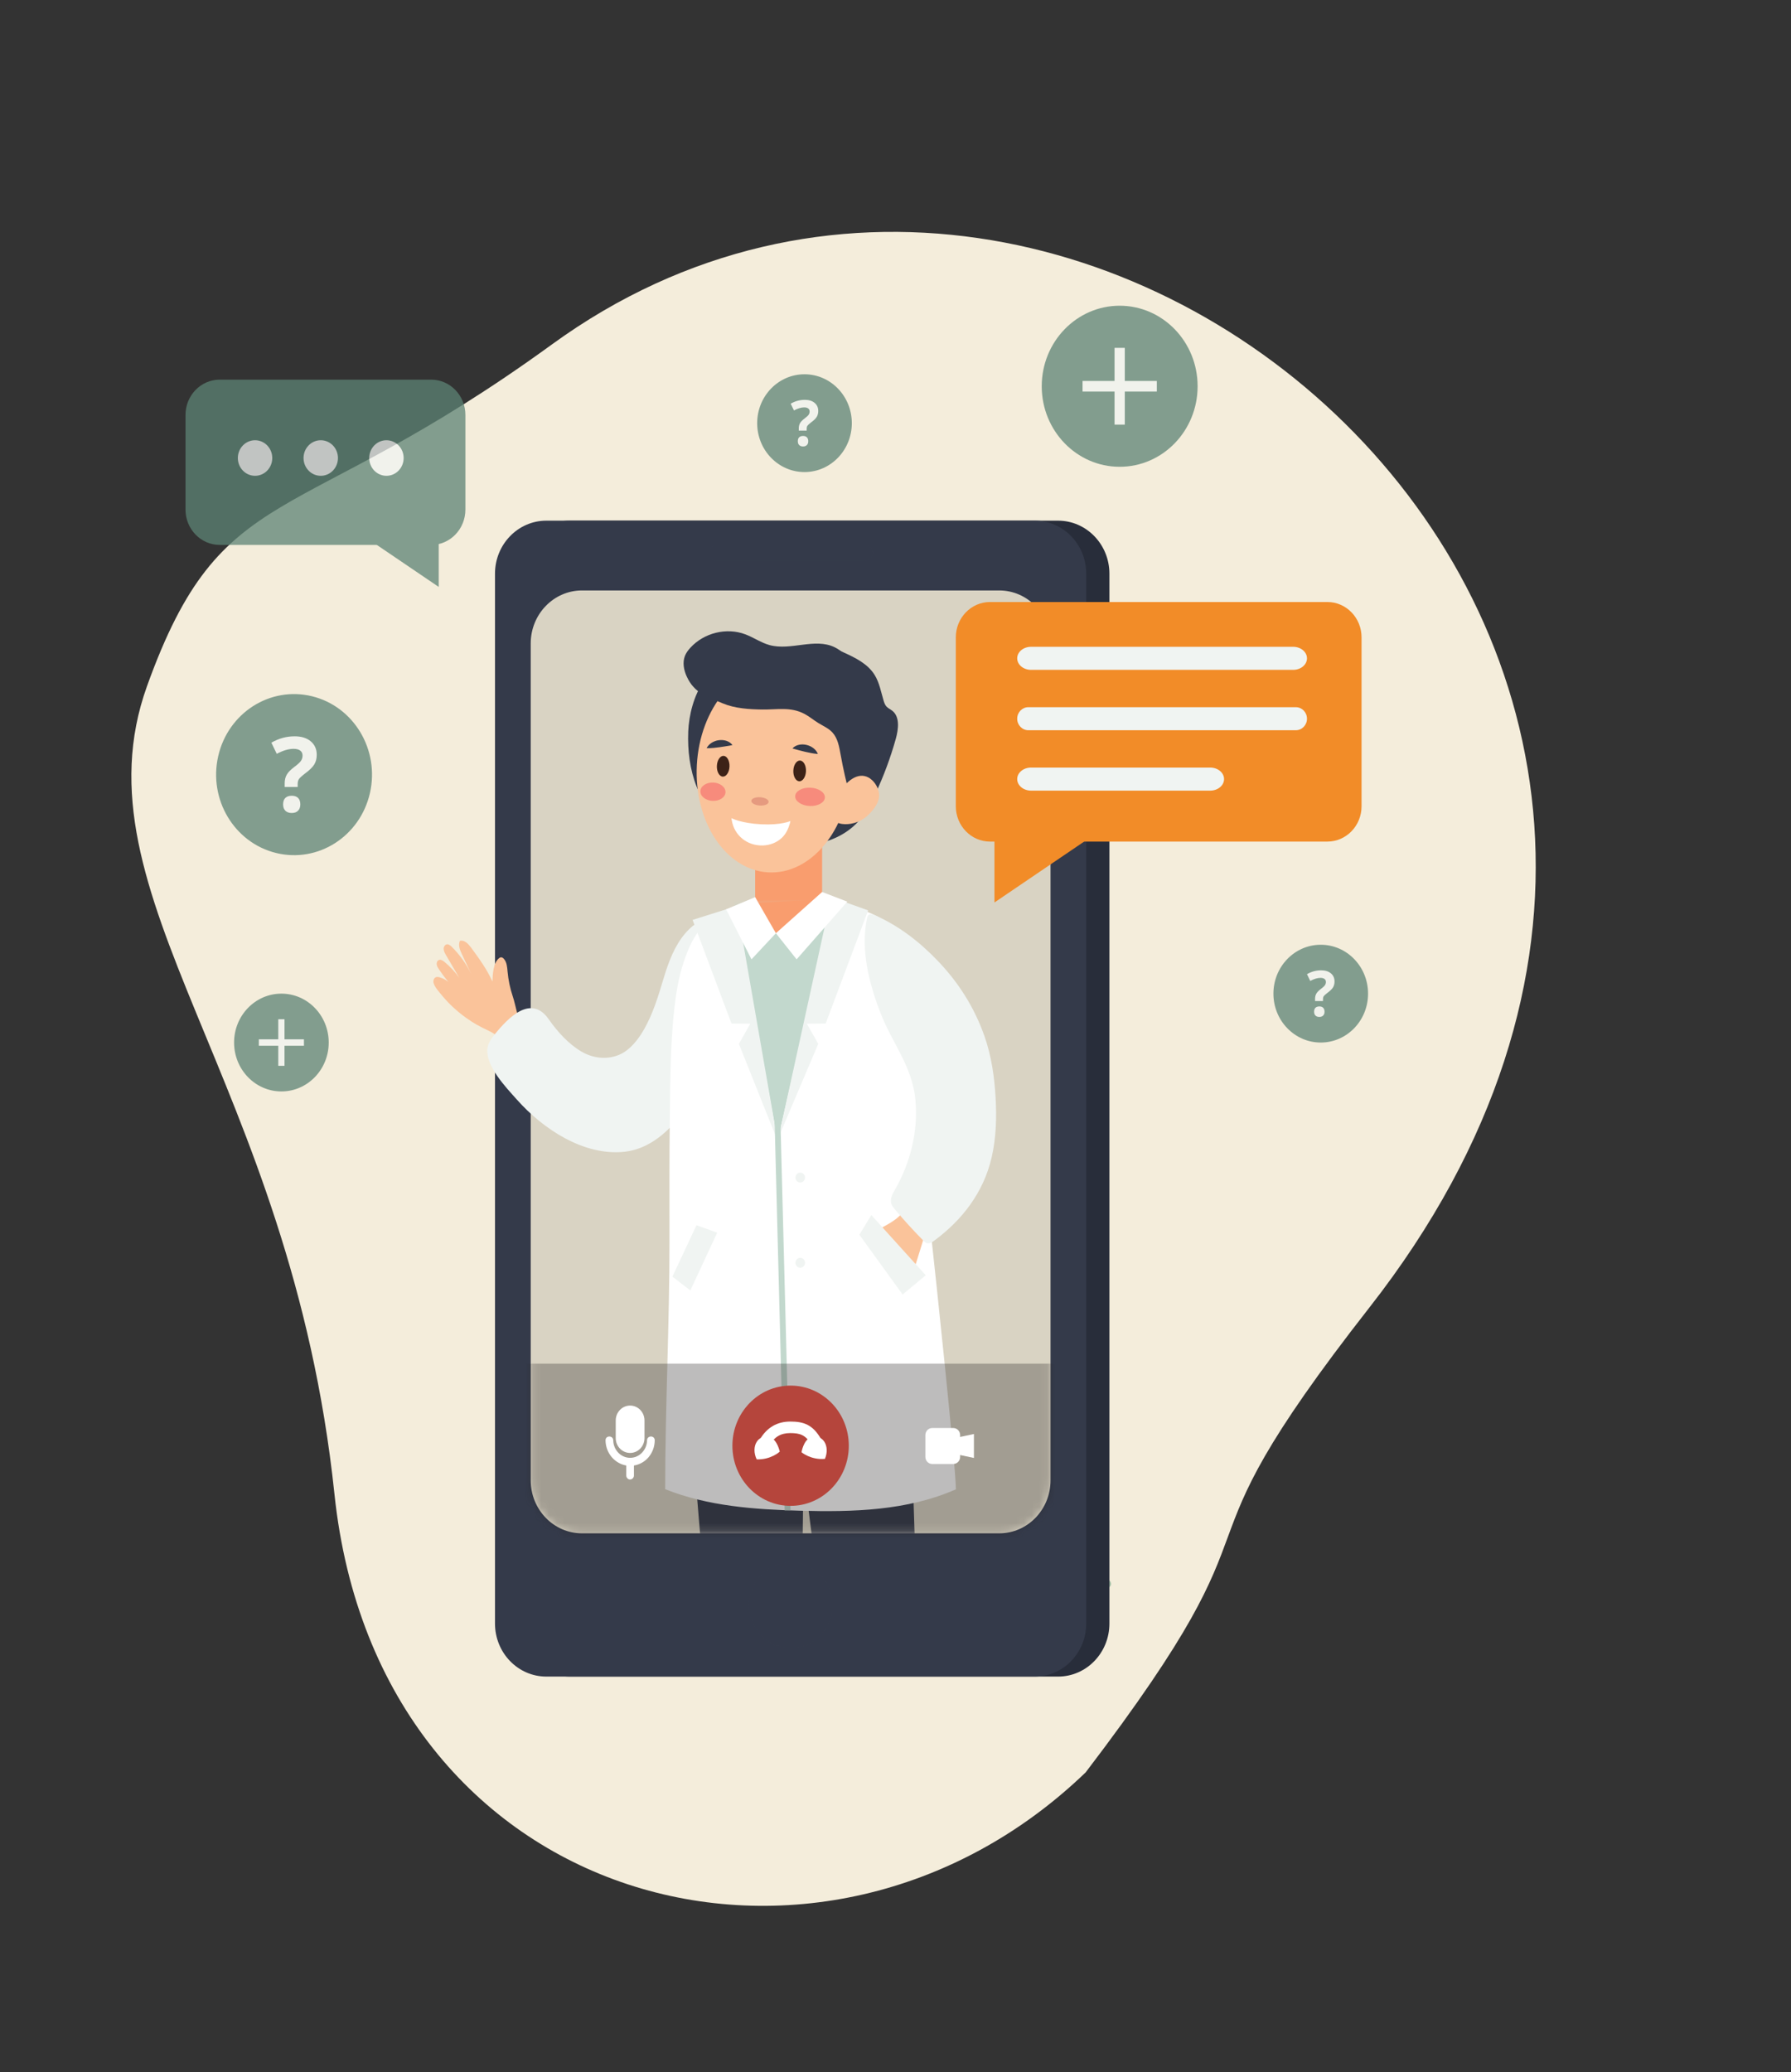
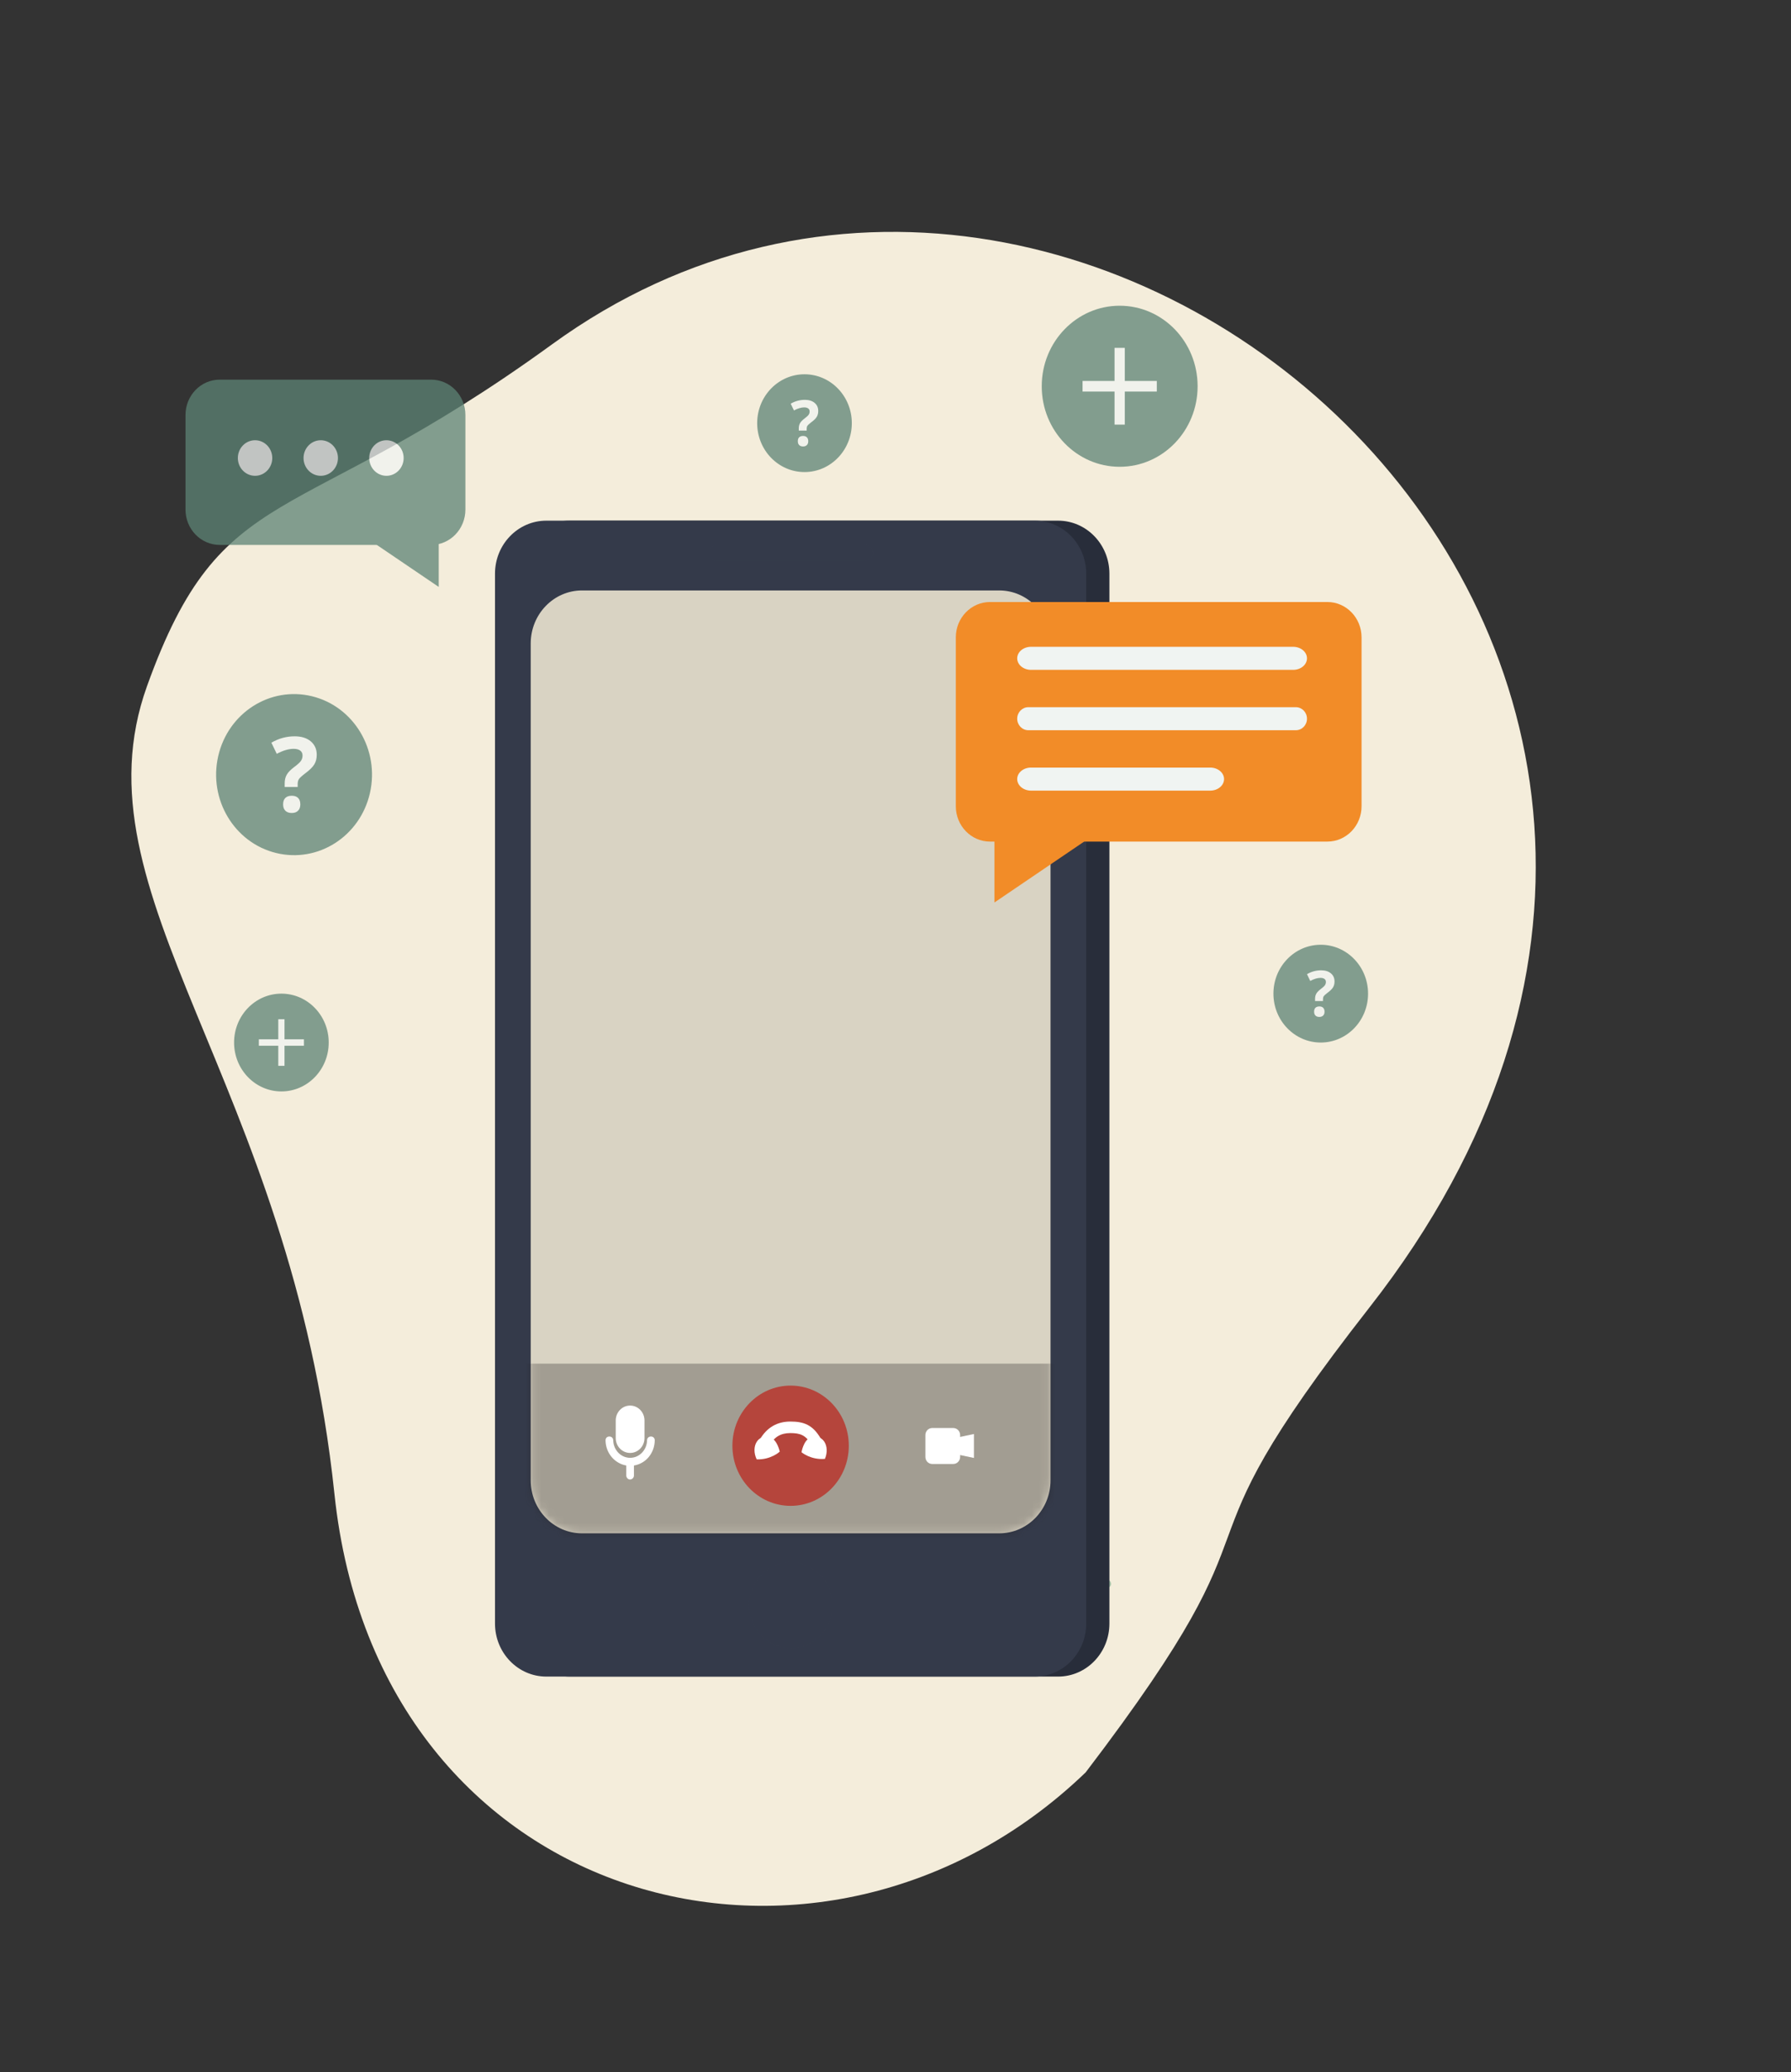
<svg xmlns="http://www.w3.org/2000/svg" width="230" height="266" viewBox="0 0 230 266" fill="none">
  <rect x="0" y="0" width="230" height="266" fill="#333333" stroke="none" />
  <path d="M42.949 191.771C48.565 245.196 105.618 260.056 139.422 227.51C167.108 191.208 148.309 203.046 175.895 167.793C241.956 83.371 139.672 -5.762 70.892 44.202C37.608 68.381 28.556 61.14 18.879 88.076C9.201 115.012 37.334 138.347 42.949 191.771Z" fill="#F4EDDB" />
  <path d="M131.758 190.628C132.325 190.628 132.325 189.72 131.758 189.72C131.191 189.72 131.191 190.628 131.758 190.628Z" fill="#268A63" />
  <path d="M131.907 166.095C132.43 168.178 133.458 169.989 134.605 171.768C135.848 173.692 136.666 175.825 137.022 178.112C137.109 178.688 137.957 178.443 137.87 177.871C137.522 175.661 136.749 173.524 135.572 171.641C134.394 169.757 133.296 168.015 132.755 165.859C132.615 165.292 131.767 165.532 131.907 166.1V166.095Z" fill="#268A63" />
  <path d="M137.307 208.798C137.496 209.565 138.049 210.15 138.621 210.645C138.713 210.722 138.81 210.776 138.933 210.776C139.042 210.776 139.17 210.726 139.245 210.645C139.394 210.477 139.433 210.164 139.245 210.005C138.99 209.782 138.739 209.555 138.524 209.288C138.511 209.274 138.502 209.26 138.493 209.247C138.449 209.192 138.493 209.233 138.506 209.265C138.484 209.229 138.454 209.192 138.432 209.156C138.388 209.088 138.344 209.015 138.304 208.943C138.287 208.907 138.269 208.875 138.252 208.838C138.243 208.82 138.234 208.798 138.225 208.779C138.203 208.73 138.26 208.879 138.234 208.802C138.203 208.72 138.177 208.639 138.155 208.553C138.098 208.321 137.839 208.162 137.614 208.235C137.39 208.308 137.245 208.548 137.307 208.793V208.798Z" fill="#A7C4A9" />
  <path d="M138.16 209.038C139.144 206.919 140.633 205.063 142.492 203.697C142.949 203.361 142.509 202.571 142.048 202.912C140.067 204.368 138.454 206.315 137.404 208.58C137.162 209.102 137.918 209.564 138.164 209.038H138.16Z" fill="#A7C4A9" />
  <path d="M140.681 196.196C140.304 195.946 140.088 195.175 139.926 194.766C139.741 194.294 139.583 193.804 139.451 193.314C139.196 192.361 139.029 191.385 138.928 190.401C138.726 188.386 138.77 186.353 138.823 184.333C138.84 183.748 137.962 183.748 137.944 184.333C137.883 186.589 137.839 188.858 138.129 191.1C138.269 192.18 138.48 193.251 138.818 194.29C139.1 195.156 139.451 196.463 140.233 196.981C140.712 197.298 141.152 196.513 140.677 196.196H140.681Z" fill="#1E9DA2" />
  <path d="M64.982 197.947C65.962 199.903 66.239 201.986 66.582 204.128C66.924 206.27 67.706 208.271 68.827 210.078C69.13 210.568 69.89 210.114 69.587 209.619C68.431 207.754 67.684 205.689 67.373 203.497C67.061 201.306 66.692 199.381 65.742 197.489C65.483 196.972 64.723 197.43 64.982 197.947Z" fill="#268A63" />
  <path d="M72.311 184.592C72.566 182.137 72.219 179.632 71.296 177.349C71.204 177.122 71.006 176.964 70.755 177.032C70.549 177.086 70.356 177.363 70.448 177.59C71.344 179.809 71.678 182.2 71.432 184.592C71.371 185.173 72.249 185.168 72.311 184.592Z" fill="#A7C4A9" />
  <path d="M135.879 66.835H73.137C69.497 66.835 66.546 69.883 66.546 73.642V208.407C66.546 212.167 69.497 215.214 73.137 215.214H135.879C139.519 215.214 142.47 212.167 142.47 208.407V73.642C142.47 69.883 139.519 66.835 135.879 66.835Z" fill="#282D3A" />
  <path d="M132.9 66.835H70.158C66.518 66.835 63.567 69.883 63.567 73.642V208.407C63.567 212.167 66.518 215.214 70.158 215.214H132.9C136.54 215.214 139.491 212.167 139.491 208.407V73.642C139.491 69.883 136.54 66.835 132.9 66.835Z" fill="#343A4A" />
  <path d="M128.318 75.793H74.745C71.105 75.793 68.154 78.841 68.154 82.6V190.019C68.154 193.779 71.105 196.826 74.745 196.826H128.318C131.957 196.826 134.908 193.779 134.908 190.019V82.6C134.908 78.841 131.957 75.793 128.318 75.793Z" fill="#D9D3C3" />
  <g style="mix-blend-mode:multiply" opacity="0.5">
    <path d="M111.081 72.009H91.981C91.432 72.009 90.989 71.55 90.989 70.983C90.989 70.416 91.432 69.957 91.981 69.957H111.081C111.63 69.957 112.074 70.416 112.074 70.983C112.074 71.55 111.63 72.009 111.081 72.009Z" fill="#343A4A" />
  </g>
  <mask id="mask0_783_6677" style="mask-type:luminance" maskUnits="userSpaceOnUse" x="50" y="75" width="92" height="122">
-     <path d="M141.727 75.793H50.356V196.826H141.727V75.793Z" fill="white" />
-   </mask>
+     </mask>
  <g mask="url(#mask0_783_6677)">
    <path d="M60.444 131.066C60.931 131.379 61.432 131.661 61.946 131.919C62.465 132.178 63.001 132.405 63.493 132.723C64.231 133.199 64.837 133.862 65.518 134.42C65.575 134.465 65.637 134.515 65.712 134.515C65.782 134.515 65.848 134.474 65.905 134.429C66.502 133.975 66.977 133.353 67.271 132.65C67.311 132.55 67.35 132.446 67.342 132.337C67.333 132.21 67.258 132.101 67.188 131.992C66.437 130.808 66.283 129.197 65.839 127.867C65.501 126.855 65.281 125.802 65.184 124.736C65.132 124.15 65.092 123.506 64.701 123.075C64.596 122.957 64.442 122.857 64.292 122.889C64.222 122.902 64.165 122.943 64.108 122.984C63.335 123.565 63.273 125.076 63.238 125.997C62.539 124.432 61.524 123.043 60.518 121.668C60.154 121.173 59.644 120.62 59.064 120.77C58.805 121.296 59.055 121.927 59.306 122.458C59.714 123.324 60.118 124.191 60.527 125.058C59.894 123.746 59.042 122.553 58.018 121.541C57.838 121.364 57.61 121.178 57.368 121.223C57.109 121.273 56.959 121.573 56.977 121.845C56.995 122.113 57.131 122.358 57.267 122.589C57.834 123.56 58.401 124.536 58.972 125.507C58.427 124.74 57.785 124.051 57.06 123.461C56.854 123.293 56.59 123.129 56.349 123.234C56.142 123.324 56.05 123.588 56.085 123.815C56.12 124.041 56.248 124.241 56.375 124.432C56.946 125.276 57.579 126.084 58.255 126.841C57.856 126.165 57.192 125.657 56.45 125.453C56.291 125.407 56.116 125.38 55.966 125.444C55.712 125.553 55.61 125.888 55.676 126.165C55.804 126.701 56.423 127.368 56.766 127.79C57.236 128.357 57.746 128.893 58.286 129.387C58.963 130.004 59.688 130.567 60.452 131.057L60.444 131.066Z" fill="#FAC39A" />
    <path d="M85.483 124.749C85.36 125.121 85.246 125.493 85.136 125.866C84.499 127.994 83.823 130.177 82.724 132.105C81.982 133.412 80.914 134.801 79.526 135.391C77.922 136.072 76.129 135.849 74.64 134.969C72.992 133.993 71.569 132.418 70.466 130.835C68.216 127.608 65.299 130.571 63.467 132.859C63.08 133.34 62.715 133.871 62.614 134.488C62.245 136.775 65.031 139.638 66.406 141.181C69.776 144.966 75.004 148.401 80.185 147.848C85.857 147.24 89.635 140.573 91.441 135.595C93.269 130.558 93.933 124.994 93.045 119.676C92.777 118.051 91.538 117.715 90.119 118.201C89.526 118.405 89.003 118.791 88.546 119.231C87.004 120.719 86.147 122.707 85.483 124.74V124.749Z" fill="#F0F4F2" />
    <path d="M102.597 227.335C102.83 227.335 103.208 180.258 103.379 176.174C100.29 176.074 97.206 175.915 94.121 175.697C91.037 175.479 88.137 174.086 87.61 178.039C87.368 179.863 88.287 181.175 88.673 182.881C89.271 185.504 89.209 188.386 89.425 191.068C90.396 203.202 91.564 215.319 92.931 227.408C96.151 227.385 99.372 227.362 102.593 227.34L102.597 227.335Z" fill="#343A4A" />
    <path d="M88.383 93.963C88.19 98.706 89.64 103.852 93.867 106.307C94.877 106.892 95.976 107.296 97.092 107.627C99.332 108.294 101.683 108.698 104.003 108.44C106.323 108.181 108.621 107.21 110.22 105.454C111.156 104.423 111.824 103.162 112.421 101.891C113.485 99.618 114.363 97.253 115.04 94.83C115.383 93.591 115.58 92.021 114.587 91.236C114.337 91.041 114.034 90.914 113.823 90.673C113.643 90.469 113.55 90.197 113.471 89.934C113.137 88.813 112.931 87.628 112.32 86.639C111.437 85.214 109.86 84.443 108.357 83.757C106.951 83.118 105.932 82.659 104.403 82.904C103.063 83.122 101.749 83.476 100.475 83.957C98.946 84.538 97.513 85.459 95.918 85.845C94.183 86.262 91.49 85.772 90.356 87.451C89.104 89.307 88.471 91.726 88.379 93.963H88.383Z" fill="#343A4A" />
    <path d="M118.291 227.127C118.524 227.113 116.837 180.068 116.828 175.979C113.739 176.024 110.651 176.011 107.557 175.933C104.469 175.861 101.507 174.604 101.156 178.575C100.993 180.408 101.969 181.679 102.43 183.362C103.142 185.958 103.208 188.835 103.542 191.503C105.044 203.579 106.745 215.627 108.638 227.644C111.854 227.471 115.071 227.295 118.287 227.122L118.291 227.127Z" fill="#343A4A" />
    <path d="M105.576 107.328H96.977V118.087H105.576V107.328Z" fill="#F99D6E" />
    <path d="M86.889 127.327C87.201 125.303 87.79 123.161 88.656 121.314C89.833 118.809 91.876 116.903 94.635 116.676C96.982 116.486 99.337 116.386 101.692 116.3C103.858 116.222 106.086 115.973 108.243 116.25C110.475 116.536 112.689 117.389 114.46 118.836C116.305 120.348 116.622 122.567 116.775 124.876C117.689 136.203 118.357 147.535 119.605 158.83C120.097 163.295 122.724 187.873 122.755 191.177C116.516 193.931 109.521 194.108 102.737 193.922C96.868 193.763 90.896 193.341 85.422 191.159C85.422 180.558 85.98 169.984 85.975 159.388C85.975 153.911 85.945 148.429 86.024 142.951C86.099 137.755 86.09 132.469 86.885 127.327H86.889Z" fill="white" />
    <mask id="mask1_783_6677" style="mask-type:luminance" maskUnits="userSpaceOnUse" x="85" y="116" width="38" height="78">
      <path d="M86.889 127.327C87.201 125.303 87.79 123.161 88.656 121.314C89.833 118.809 91.876 116.903 94.635 116.676C96.982 116.486 99.337 116.386 101.692 116.3C103.858 116.222 106.086 115.973 108.243 116.25C110.475 116.536 112.689 117.389 114.46 118.836C116.305 120.348 116.622 122.567 116.775 124.876C117.689 136.203 118.357 147.535 119.605 158.83C120.097 163.295 122.724 187.873 122.755 191.177C116.516 193.931 109.521 194.108 102.737 193.922C96.868 193.763 90.896 193.341 85.422 191.159C85.422 180.558 85.98 169.984 85.975 159.388C85.975 153.911 85.945 148.429 86.024 142.951C86.099 137.755 86.09 132.469 86.885 127.327H86.889Z" fill="white" />
    </mask>
    <g mask="url(#mask1_783_6677)">
      <path d="M99.86 146.446L93.686 112.706H107.584L99.86 146.446Z" fill="#C2D8CD" />
    </g>
    <path d="M109.221 99.33C109.616 92.028 105.52 85.853 100.071 85.539C94.622 85.224 89.884 90.888 89.489 98.19C89.094 105.492 93.191 111.667 98.639 111.981C104.088 112.296 108.826 106.632 109.221 99.33Z" fill="#FAC39A" />
    <path d="M118.827 157.132C118.564 156.819 116.942 154.714 116.463 154.932C116.34 154.986 116.27 155.118 116.2 155.231C115.339 156.656 113.695 157.3 112.272 158.113C112.201 158.154 112.127 158.199 112.092 158.276C112.052 158.358 112.07 158.453 112.092 158.539C112.223 159.07 112.597 159.497 112.953 159.901C113.941 161.017 114.886 161.961 116.033 162.9C116.2 163.036 116.38 163.182 116.591 163.213C117.149 163.291 117.492 162.619 117.663 162.065C118.089 160.686 118.52 159.306 118.946 157.931C118.999 157.759 119.051 157.573 118.994 157.4C118.959 157.3 118.893 157.214 118.823 157.137L118.827 157.132Z" fill="#FAC39A" />
    <path d="M110.317 101.932C111.789 97.249 111.613 92.847 111.178 88.032C111.059 86.703 110.369 85.963 109.469 84.996C108.783 84.261 108.076 83.512 107.18 83.081C104.627 81.847 101.547 83.558 98.823 82.805C97.733 82.505 96.775 81.824 95.712 81.425C93.309 80.517 90.413 81.225 88.656 83.149C88.37 83.458 88.115 83.803 87.957 84.198C87.628 85.042 87.812 86.017 88.19 86.839C89.183 89.013 90.874 89.466 92.817 90.288C94.381 90.946 96.231 91.055 97.896 91.077C99.772 91.105 101.534 90.701 103.3 91.635C103.933 91.971 104.486 92.439 105.097 92.815C105.717 93.197 106.411 93.487 106.903 94.027C107.584 94.771 107.768 95.847 107.949 96.854C108.265 98.615 108.66 100.358 109.126 102.082C109.192 102.318 109.28 102.581 109.504 102.667C109.882 102.813 110.185 102.327 110.312 101.932H110.317Z" fill="#343A4A" />
    <path d="M117.566 141.236C117.162 136.848 114.548 133.884 113.036 129.941C111.608 126.22 110.505 121.931 111.331 117.924C111.367 117.765 111.406 117.593 111.52 117.48C111.74 117.266 112.096 117.371 112.377 117.493C115.457 118.85 118.137 120.937 120.475 123.388C123.089 126.124 125.123 129.315 126.415 132.977C127.307 135.5 127.698 138.186 127.852 140.868C128.001 143.46 127.927 146.083 127.338 148.606C126.292 153.089 123.555 156.611 119.987 159.247C119.697 159.461 119.35 159.678 119.012 159.569C118.84 159.515 118.704 159.379 118.577 159.252C117.307 157.968 116.085 156.629 114.921 155.24C114.741 155.027 114.556 154.8 114.469 154.532C114.262 153.897 114.631 153.234 114.961 152.658C116.916 149.236 117.922 145.202 117.557 141.245L117.566 141.236Z" fill="#F0F4F2" />
    <path d="M111.802 99.986C112.412 100.435 112.887 101.279 112.896 102.059C112.9 102.677 112.623 103.262 112.259 103.752C111.45 104.828 110.558 105.535 109.245 105.744C108.339 105.889 107.026 105.808 106.832 104.646C106.657 103.607 107.474 102.137 108.054 101.333C108.915 100.14 110.391 98.933 111.806 99.981L111.802 99.986Z" fill="#FAC39A" />
    <path d="M96.837 115.905L99.64 119.794L105.567 115.446L96.837 115.905Z" fill="#F99D6E" />
    <path d="M99.996 145.96L105.079 133.998L103.612 131.406L106.033 131.388L111.485 116.862L106.74 115.16L99.996 145.96Z" fill="#F0F4F2" />
    <path d="M99.64 119.794L105.576 114.498L108.805 115.741L102.302 123.147L99.64 119.794Z" fill="white" />
    <path d="M99.859 146.446L94.89 133.998L96.353 131.407L93.937 131.388L88.941 118.083L94.613 116.295L99.859 146.446Z" fill="#F0F4F2" />
    <path d="M96.977 115.16L99.64 119.794L96.503 123.147L93.247 116.726L96.977 115.16Z" fill="white" />
    <path d="M101.766 96.078C101.99 95.81 102.302 95.67 102.619 95.602C102.935 95.534 103.26 95.547 103.568 95.62C103.875 95.692 104.17 95.824 104.429 96.015C104.684 96.21 104.912 96.455 105.031 96.786C104.693 96.759 104.42 96.713 104.148 96.663C103.88 96.614 103.625 96.559 103.374 96.5L102.614 96.309L101.766 96.078Z" fill="#343A4A" />
    <path d="M105.932 102.377C105.901 103.026 105.027 103.511 103.972 103.462C102.918 103.412 102.087 102.844 102.118 102.195C102.149 101.546 103.023 101.061 104.078 101.111C105.132 101.161 105.963 101.728 105.932 102.377Z" fill="#F78B7C" />
    <path d="M101.881 98.914C101.85 99.65 102.188 100.262 102.636 100.289C103.084 100.312 103.471 99.736 103.502 99.001C103.533 98.266 103.194 97.653 102.746 97.626C102.298 97.603 101.911 98.179 101.881 98.914Z" fill="#3D2217" />
    <path d="M94.06 95.647L93.194 95.797L92.421 95.915C92.166 95.951 91.907 95.978 91.639 96.006C91.367 96.028 91.09 96.046 90.747 96.042C90.897 95.724 91.147 95.497 91.415 95.329C91.687 95.166 91.995 95.057 92.307 95.016C92.619 94.975 92.944 94.994 93.256 95.089C93.563 95.189 93.862 95.357 94.06 95.647Z" fill="#343A4A" />
    <path d="M89.943 101.551C89.912 102.2 90.611 102.763 91.503 102.803C92.395 102.844 93.137 102.354 93.168 101.705C93.199 101.056 92.5 100.494 91.608 100.453C90.716 100.412 89.974 100.902 89.943 101.551Z" fill="#F78B7C" />
    <path d="M93.682 98.402C93.651 99.137 93.265 99.713 92.817 99.691C92.368 99.668 92.03 99.051 92.061 98.315C92.091 97.58 92.478 97.004 92.926 97.027C93.374 97.049 93.713 97.666 93.682 98.402Z" fill="#3D2217" />
    <path d="M98.704 102.944C98.686 103.239 98.172 103.443 97.562 103.403C96.951 103.362 96.468 103.089 96.49 102.794C96.507 102.499 97.021 102.295 97.632 102.336C98.243 102.377 98.726 102.649 98.704 102.944Z" fill="#E59A7F" />
    <path d="M97.944 108.526C95.998 108.585 94.28 107.278 93.968 105.254C93.963 105.218 93.955 105.177 93.95 105.141C93.946 105.1 93.941 105.059 93.937 105.023C93.937 105.023 95.172 105.685 97.777 105.812C100.374 105.935 101.512 105.386 101.516 105.386C101.49 105.399 101.459 105.622 101.45 105.649C101.244 106.366 100.967 107.001 100.435 107.518C99.763 108.172 98.862 108.499 97.944 108.53V108.526Z" fill="white" />
    <path d="M99.609 134.61L101.143 193.872" stroke="#C2D8CD" stroke-width="0.75" stroke-miterlimit="10" />
    <path d="M111.894 155.971L118.884 163.699L115.914 166.172L110.361 158.498L111.894 155.971Z" fill="#F0F4F2" />
    <path d="M89.442 157.273L86.353 163.871L88.651 165.65L92.1 158.235L89.442 157.273Z" fill="#F0F4F2" />
    <path d="M103.383 151.156C103.383 151.505 103.107 151.791 102.768 151.791C102.43 151.791 102.153 151.505 102.153 151.156C102.153 150.807 102.43 150.521 102.768 150.521C103.107 150.521 103.383 150.807 103.383 151.156Z" fill="#F0F4F2" />
    <path d="M103.383 162.097C103.383 162.446 103.107 162.732 102.768 162.732C102.43 162.732 102.153 162.446 102.153 162.097C102.153 161.748 102.43 161.462 102.768 161.462C103.107 161.462 103.383 161.748 103.383 162.097Z" fill="#F0F4F2" />
  </g>
  <mask id="mask2_783_6677" style="mask-type:luminance" maskUnits="userSpaceOnUse" x="68" y="75" width="67" height="122">
    <path d="M128.318 75.793H74.745C71.105 75.793 68.154 78.841 68.154 82.6V190.019C68.154 193.779 71.105 196.826 74.745 196.826H128.318C131.957 196.826 134.908 193.779 134.908 190.019V82.6C134.908 78.841 131.957 75.793 128.318 75.793Z" fill="white" />
  </mask>
  <g mask="url(#mask2_783_6677)">
    <path opacity="0.3" d="M144.702 175.044H56.683V199.644H144.702V175.044Z" fill="#231F20" />
    <path d="M101.529 193.3C105.657 193.3 109.003 189.844 109.003 185.581C109.003 181.318 105.657 177.862 101.529 177.862C97.401 177.862 94.055 181.318 94.055 185.581C94.055 189.844 97.401 193.3 101.529 193.3Z" fill="#B5453C" />
    <path d="M102.931 186.416C102.931 186.416 103.177 184.901 104.038 184.565C105.646 183.934 106.639 185.608 105.936 187.269C104.117 187.433 102.931 186.416 102.931 186.416Z" fill="white" />
    <path d="M100.136 186.339C100.136 186.339 99.825 184.837 98.95 184.537C97.316 183.984 96.397 185.699 97.171 187.328C98.994 187.405 100.136 186.339 100.136 186.339Z" fill="white" />
    <path d="M98.818 185.513L97.601 184.742C98.493 183.24 99.803 182.477 101.49 182.477C103.177 182.477 104.376 182.858 105.431 184.71L104.201 185.459C103.476 184.188 102.72 183.957 101.49 183.957C100.26 183.957 99.451 184.451 98.818 185.518V185.513Z" fill="white" />
    <path d="M122.421 183.308H119.715C119.229 183.308 118.836 183.714 118.836 184.215V187.015C118.836 187.516 119.229 187.923 119.715 187.923H122.421C122.907 187.923 123.3 187.516 123.3 187.015V184.215C123.3 183.714 122.907 183.308 122.421 183.308Z" fill="white" />
    <path d="M125.071 187.151L123.256 186.766V184.46L125.071 184.075V187.151Z" fill="white" />
    <path d="M80.918 186.507C79.899 186.507 79.073 185.654 79.073 184.601V182.332C79.073 181.279 79.899 180.426 80.918 180.426C81.938 180.426 82.764 181.279 82.764 182.332V184.601C82.764 185.654 81.938 186.507 80.918 186.507Z" fill="white" />
    <path d="M83.093 184.891C83.076 186.112 82.118 187.133 80.923 187.133C79.728 187.133 78.77 186.117 78.752 184.891C78.743 184.233 77.755 184.233 77.763 184.891C77.781 186.262 78.598 187.469 79.837 187.955C81.076 188.44 82.496 188.036 83.322 187.015C83.809 186.412 84.073 185.681 84.082 184.891C84.09 184.233 83.102 184.233 83.093 184.891Z" fill="white" />
    <path d="M80.426 187.641V189.407C80.426 189.674 80.655 189.929 80.918 189.915C81.182 189.901 81.41 189.693 81.41 189.407V187.641C81.41 187.374 81.182 187.12 80.918 187.133C80.655 187.147 80.426 187.356 80.426 187.641Z" fill="white" />
  </g>
  <path d="M170.458 77.277H127.14C124.713 77.277 122.746 79.309 122.746 81.815V103.493C122.746 106 124.713 108.031 127.14 108.031H170.458C172.884 108.031 174.851 106 174.851 103.493V81.815C174.851 79.309 172.884 77.277 170.458 77.277Z" fill="#F28C28" />
  <path d="M166.068 85.986H132.404C131.424 85.986 130.629 85.323 130.629 84.506C130.629 83.689 131.424 83.027 132.404 83.027H166.068C167.048 83.027 167.843 83.689 167.843 84.506C167.843 85.323 167.048 85.986 166.068 85.986Z" fill="#F0F4F2" />
  <path d="M166.411 93.737H132.061C131.27 93.737 130.629 93.074 130.629 92.257C130.629 91.44 131.27 90.778 132.061 90.778H166.411C167.202 90.778 167.843 91.44 167.843 92.257C167.843 93.074 167.202 93.737 166.411 93.737Z" fill="#F0F4F2" />
  <path d="M155.418 101.488H132.404C131.424 101.488 130.629 100.825 130.629 100.008C130.629 99.191 131.424 98.529 132.404 98.529H155.418C156.398 98.529 157.193 99.191 157.193 100.008C157.193 100.825 156.398 101.488 155.418 101.488Z" fill="#F0F4F2" />
  <path d="M127.707 106.747V115.846L139.987 107.514L127.707 106.747Z" fill="#F28C28" />
  <g style="mix-blend-mode:multiply" opacity="0.5">
    <path d="M101.547 211.579C104.5 211.579 106.894 209.107 106.894 206.057C106.894 203.007 104.5 200.534 101.547 200.534C98.594 200.534 96.2 203.007 96.2 206.057C96.2 209.107 98.594 211.579 101.547 211.579Z" fill="#343A4A" />
  </g>
  <g opacity="0.75">
    <path d="M28.216 69.948H55.373C57.8 69.948 59.767 67.917 59.767 65.41V53.271C59.767 50.765 57.8 48.733 55.373 48.733H28.216C25.789 48.733 23.822 50.765 23.822 53.271V65.41C23.822 67.917 25.789 69.948 28.216 69.948Z" fill="#5C8374" />
    <path d="M56.34 69.064V75.34L47.869 69.594L56.34 69.064Z" fill="#5C8374" />
    <path d="M32.755 61.077C33.975 61.077 34.965 60.055 34.965 58.794C34.965 57.533 33.975 56.511 32.755 56.511C31.534 56.511 30.544 57.533 30.544 58.794C30.544 60.055 31.534 61.077 32.755 61.077Z" fill="#F0F4F2" />
    <path d="M41.19 61.077C42.411 61.077 43.4 60.055 43.4 58.794C43.4 57.533 42.411 56.511 41.19 56.511C39.97 56.511 38.98 57.533 38.98 58.794C38.98 60.055 39.97 61.077 41.19 61.077Z" fill="#F0F4F2" />
    <path d="M51.836 58.794C51.836 60.056 50.848 61.077 49.626 61.077C48.405 61.077 47.416 60.056 47.416 58.794C47.416 57.532 48.405 56.511 49.626 56.511C50.848 56.511 51.836 57.532 51.836 58.794Z" fill="#F0F4F2" />
    <path d="M47.505 101.81C48.775 96.253 45.443 90.685 40.063 89.374C34.683 88.062 29.293 91.504 28.023 97.06C26.753 102.617 30.085 108.185 35.465 109.496C40.845 110.808 46.235 107.366 47.505 101.81Z" fill="#5C8374" />
    <path d="M36.559 101.025V100.544C36.559 100.126 36.647 99.763 36.819 99.454C36.99 99.146 37.306 98.819 37.767 98.47C38.211 98.143 38.501 97.88 38.642 97.675C38.782 97.471 38.853 97.244 38.853 96.99C38.853 96.709 38.752 96.491 38.55 96.346C38.347 96.196 38.066 96.124 37.702 96.124C37.069 96.124 36.348 96.337 35.54 96.763L34.85 95.334C35.79 94.789 36.783 94.517 37.838 94.517C38.703 94.517 39.393 94.73 39.907 95.162C40.417 95.593 40.676 96.164 40.676 96.886C40.676 97.362 40.571 97.78 40.36 98.125C40.149 98.474 39.749 98.865 39.16 99.3C38.756 99.609 38.501 99.845 38.391 100.004C38.286 100.162 38.229 100.376 38.229 100.634V101.025H36.555H36.559ZM36.357 103.257C36.357 102.89 36.454 102.617 36.643 102.427C36.832 102.241 37.108 102.145 37.469 102.145C37.829 102.145 38.088 102.241 38.282 102.431C38.475 102.622 38.567 102.899 38.567 103.253C38.567 103.607 38.471 103.865 38.277 104.065C38.084 104.265 37.816 104.36 37.469 104.36C37.122 104.36 36.84 104.265 36.647 104.07C36.454 103.874 36.357 103.602 36.357 103.253V103.257Z" fill="#F0F4F2" />
    <path d="M143.788 59.919C149.316 59.919 153.797 55.291 153.797 49.582C153.797 43.873 149.316 39.244 143.788 39.244C138.26 39.244 133.779 43.873 133.779 49.582C133.779 55.291 138.26 59.919 143.788 59.919Z" fill="#5C8374" />
    <path d="M144.447 44.654H143.129V54.506H144.447V44.654Z" fill="#F0F4F2" />
    <path d="M148.559 48.901H139.021V50.263H148.559V48.901Z" fill="#F0F4F2" />
    <path d="M36.138 140.101C39.493 140.101 42.214 137.292 42.214 133.825C42.214 130.359 39.493 127.549 36.138 127.549C32.782 127.549 30.061 130.359 30.061 133.825C30.061 137.292 32.782 140.101 36.138 140.101Z" fill="#5C8374" />
    <path d="M36.537 130.835H35.738V136.816H36.537V130.835Z" fill="#F0F4F2" />
    <path d="M39.033 133.412H33.242V134.238H39.033V133.412Z" fill="#F0F4F2" />
    <path d="M169.61 133.825C172.966 133.825 175.686 131.016 175.686 127.549C175.686 124.083 172.966 121.273 169.61 121.273C166.254 121.273 163.533 124.083 163.533 127.549C163.533 131.016 166.254 133.825 169.61 133.825Z" fill="#5C8374" />
    <path d="M168.88 128.511V128.216C168.88 127.962 168.933 127.744 169.039 127.554C169.144 127.368 169.333 127.168 169.614 126.955C169.882 126.755 170.058 126.596 170.146 126.469C170.229 126.347 170.273 126.206 170.273 126.052C170.273 125.879 170.212 125.748 170.089 125.661C169.966 125.571 169.794 125.525 169.575 125.525C169.192 125.525 168.753 125.657 168.261 125.916L167.844 125.049C168.415 124.718 169.017 124.554 169.658 124.554C170.185 124.554 170.603 124.686 170.915 124.944C171.227 125.208 171.38 125.553 171.38 125.988C171.38 126.279 171.315 126.528 171.187 126.742C171.06 126.955 170.818 127.191 170.458 127.454C170.212 127.64 170.058 127.785 169.992 127.881C169.926 127.98 169.895 128.107 169.895 128.266V128.502H168.88V128.511ZM168.757 129.868C168.757 129.646 168.815 129.478 168.929 129.364C169.043 129.251 169.21 129.192 169.43 129.192C169.649 129.192 169.807 129.251 169.922 129.364C170.036 129.482 170.097 129.646 170.097 129.864C170.097 130.081 170.04 130.236 169.922 130.358C169.803 130.476 169.641 130.54 169.43 130.54C169.219 130.54 169.047 130.481 168.933 130.363C168.815 130.245 168.757 130.081 168.757 129.864V129.868Z" fill="#F0F4F2" />
    <path d="M103.313 60.596C106.669 60.596 109.39 57.786 109.39 54.32C109.39 50.853 106.669 48.044 103.313 48.044C99.957 48.044 97.237 50.853 97.237 54.32C97.237 57.786 99.957 60.596 103.313 60.596Z" fill="#5C8374" />
    <path d="M102.579 55.282V54.987C102.579 54.733 102.632 54.515 102.737 54.324C102.843 54.138 103.036 53.938 103.313 53.725C103.581 53.525 103.757 53.367 103.845 53.239C103.928 53.117 103.972 52.976 103.972 52.822C103.972 52.65 103.91 52.518 103.787 52.432C103.664 52.341 103.493 52.296 103.273 52.296C102.891 52.296 102.452 52.427 101.96 52.686L101.542 51.819C102.113 51.488 102.715 51.325 103.357 51.325C103.884 51.325 104.301 51.456 104.613 51.715C104.925 51.978 105.079 52.323 105.079 52.758C105.079 53.049 105.013 53.298 104.886 53.512C104.758 53.725 104.517 53.961 104.156 54.224C103.91 54.41 103.757 54.556 103.691 54.651C103.625 54.751 103.594 54.878 103.594 55.036V55.273H102.579V55.282ZM102.456 56.639C102.456 56.416 102.513 56.248 102.627 56.135C102.742 56.021 102.909 55.962 103.128 55.962C103.348 55.962 103.506 56.021 103.62 56.135C103.735 56.253 103.796 56.416 103.796 56.634C103.796 56.852 103.739 57.006 103.62 57.129C103.502 57.247 103.339 57.31 103.128 57.31C102.917 57.31 102.746 57.251 102.632 57.133C102.513 57.015 102.456 56.852 102.456 56.634V56.639Z" fill="#F0F4F2" />
  </g>
</svg>